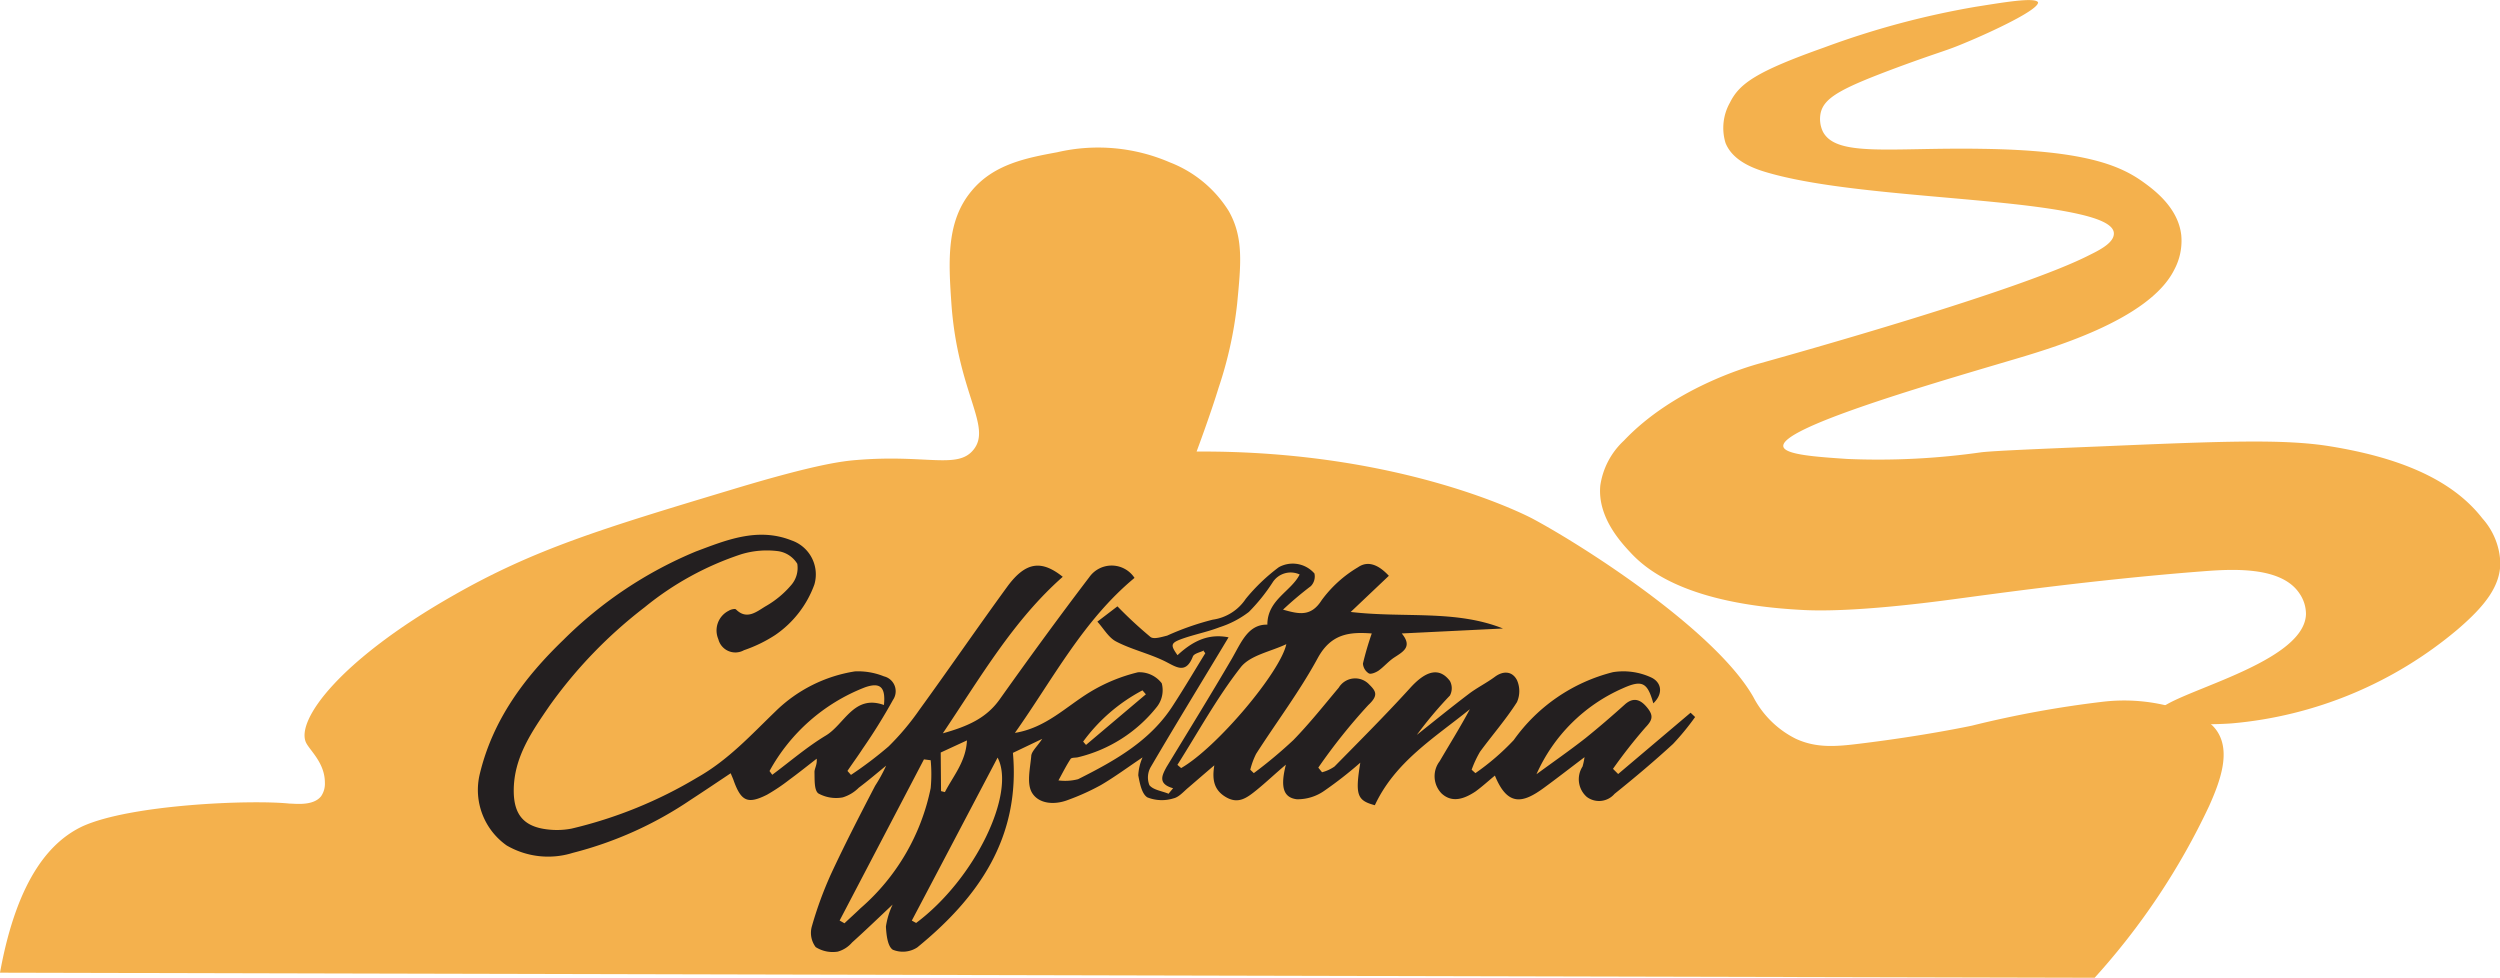
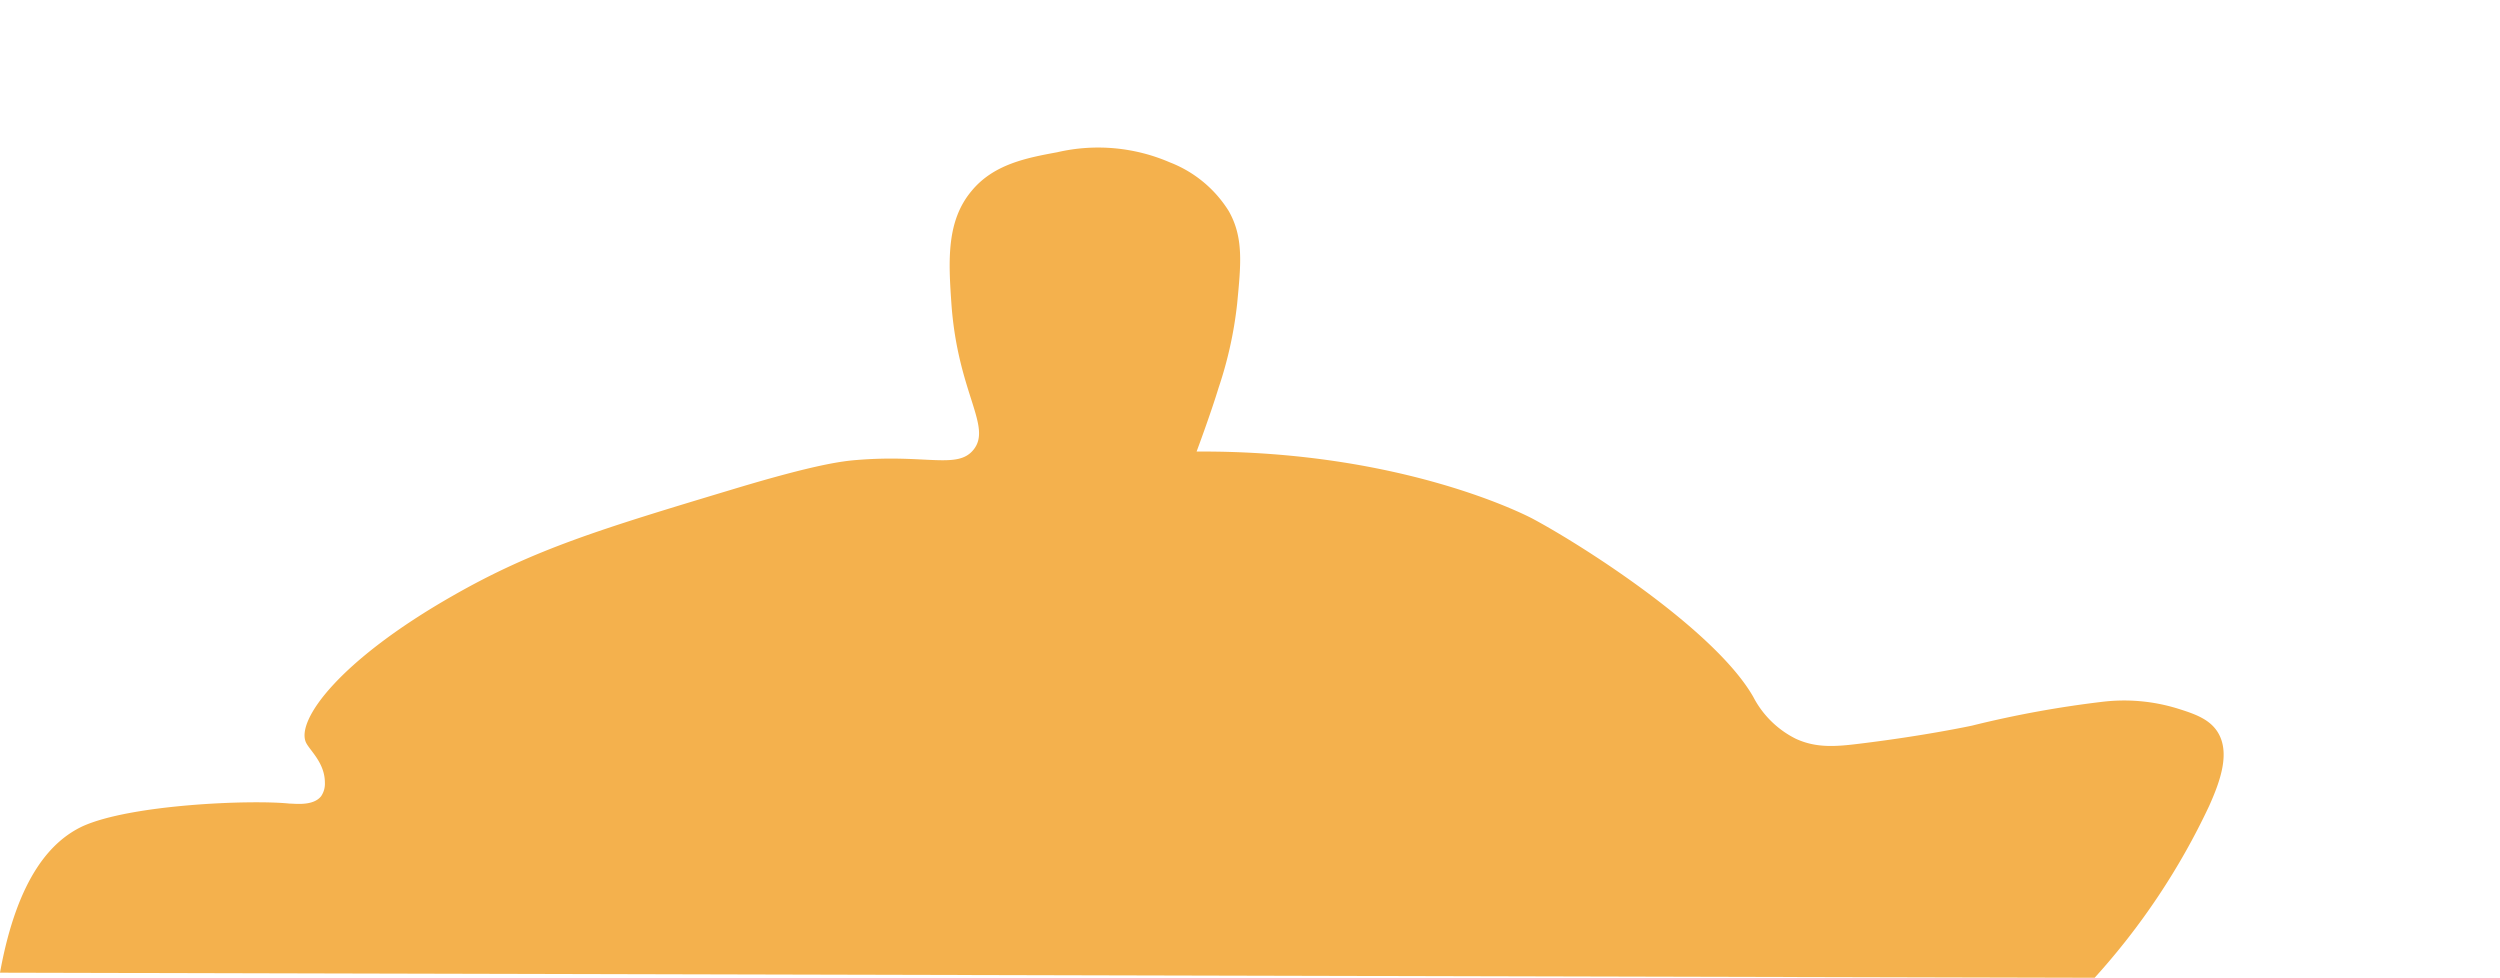
<svg xmlns="http://www.w3.org/2000/svg" viewBox="0 0 226.77 88.69">
  <defs>
    <style>.cls-1{fill:#f4b14d;}.cls-2{fill:#231f20;}</style>
  </defs>
  <title>Risorsa 15</title>
  <g id="Livello_2" data-name="Livello 2">
    <g id="Livello_1-2" data-name="Livello 1">
      <path class="cls-1" d="M0,88.23c1.61-8.87,4.8-12,7.47-13.27,4.39-2,15.31-2.43,18.77-2.07.51,0,2.17.25,2.89-.67A2,2,0,0,0,29.47,71c0-1.82-1.38-2.93-1.72-3.66-.9-2,3-7.41,13.27-13.27,7.43-4.26,13.57-6.11,25.46-9.69,7.62-2.3,10-2.56,11.3-2.66,6.27-.51,9.08.86,10.52-.92,1.72-2.12-1.43-5.15-2-13.26-.27-3.91-.46-7.49,1.83-10.22,2-2.43,5-3,7.77-3.51a16.4,16.4,0,0,1,10.22.92,10.94,10.94,0,0,1,5.34,4.42c1.35,2.39,1.11,4.76.76,8.39a36.07,36.07,0,0,1-1.68,7.62c-.73,2.4-2,5.8-2,5.8,19-.12,30.5,6.1,30.5,6.1,4.76,2.55,16.58,10.16,20,16.16A8.73,8.73,0,0,0,162.87,67c1.88.88,3.69.72,5.8.46,6-.73,10.21-1.64,10.21-1.64a95.89,95.89,0,0,1,11.9-2.17,16.47,16.47,0,0,1,6.71.61c1.5.47,2.9.93,3.66,2.13,1.18,1.86.25,4.46-.76,6.71A63.16,63.16,0,0,1,190,88.69Z" />
-       <path class="cls-1" d="M184.88.24c-.17-.55-3.28,0-5.7.38a76.68,76.68,0,0,0-13.72,3.69c-6.14,2.18-7.68,3.26-8.54,5a4.67,4.67,0,0,0-.4,3.66c.69,1.71,2.73,2.39,4,2.74,7.48,2.12,21.51,2.15,28.27,3.76,1.29.31,2.86.81,2.95,1.63s-1.07,1.48-2.14,2c-6.26,3.24-26.9,9-30,9.87-1.22.34-7.83,2.28-12.3,7a6.92,6.92,0,0,0-2.14,4.07c-.28,2.94,2,5.29,2.85,6.2,1.4,1.46,5,4.52,15.35,5.08,1.2.07,5,.24,14.11-1,3.18-.42,12.52-1.74,22.24-2.49,2.65-.21,7.21-.51,8.87,2a3.3,3.3,0,0,1,.59,1.88c-.14,4.8-13.79,7.4-13.48,9.1.16.87,3.87,1,6.71.81a36.72,36.72,0,0,0,20.54-8.54c2.48-2.13,3.84-3.9,3.86-6a6.38,6.38,0,0,0-1.63-4.06c-2.88-3.71-7.9-5.57-13.77-6.53-4.18-.69-9.78-.47-20.82,0-6.36.26-9.55.4-10.82.53a66.13,66.13,0,0,1-12.21.61c-2.79-.19-5.68-.38-5.79-1.14-.24-1.65,12.39-5.37,20.31-7.71,3.8-1.12,12.85-3.7,15.15-8.31a5.55,5.55,0,0,0,.64-3.12c-.27-2.51-2.47-4.13-3.47-4.85-2.14-1.53-5.39-2.87-14.61-3-8.21-.14-13.24.79-14.44-1.58a2.69,2.69,0,0,1-.2-1.63c.3-1.48,2-2.33,7.22-4.27,3.82-1.4,4.12-1.38,6-2.18,2.15-.89,6.72-3,6.5-3.66" />
-       <path class="cls-2" d="M109.21,59c-.33.17-.86.26-1,.53-.66,1.71-1.56.93-2.61.42-1.41-.68-3-1.05-4.36-1.76-.69-.36-1.14-1.19-1.7-1.8L101.36,55a38.15,38.15,0,0,0,3,2.78c.3.23,1,0,1.5-.12A24.78,24.78,0,0,1,110,56.21a4.32,4.32,0,0,0,3-1.89A16.94,16.94,0,0,1,116,51.45a2.61,2.61,0,0,1,3.23.57,1.25,1.25,0,0,1-.33,1.15,31.23,31.23,0,0,0-2.52,2.13c1.4.39,2.52.69,3.5-.85a11.07,11.07,0,0,1,3.31-3c1-.69,2-.07,2.79.78l-3.46,3.28c4.87.57,9.49-.22,13.81,1.5l-9.18.45c1,1.2.13,1.65-.68,2.18-.52.34-.92.83-1.42,1.19-.25.17-.7.36-.89.25a1.14,1.14,0,0,1-.53-.89,27.79,27.79,0,0,1,.8-2.73c-2-.15-3.69,0-4.91,2.25-1.63,3-3.72,5.77-5.58,8.67a6.87,6.87,0,0,0-.53,1.44l.32.31a41.94,41.94,0,0,0,3.59-3c1.46-1.5,2.77-3.15,4.12-4.76a1.74,1.74,0,0,1,2.75-.29c.64.63.86,1-.08,1.88a52.11,52.11,0,0,0-4.53,5.67l.34.42a3.56,3.56,0,0,0,1.13-.52c2.31-2.35,4.64-4.68,6.85-7.11,1.43-1.59,2.65-1.93,3.62-.65a1.4,1.4,0,0,1,0,1.32,36,36,0,0,0-3,3.57c1.56-1.24,3.11-2.5,4.69-3.7.76-.58,1.62-1,2.39-1.57s1.58-.51,2,.3a2.46,2.46,0,0,1,0,2c-1,1.57-2.25,3-3.35,4.5a9.72,9.72,0,0,0-.76,1.63l.34.31a21.91,21.91,0,0,0,3.48-3,15.76,15.76,0,0,1,9-6.16,6,6,0,0,1,3.42.46c.92.4,1.23,1.41.24,2.37-.53-1.89-1-2.16-2.76-1.37a15.26,15.26,0,0,0-7.84,7.8c1.48-1.09,3-2.14,4.44-3.27,1.24-1,2.4-2,3.6-3.08.85-.74,1.51-.33,2.06.38s.38,1.1-.22,1.73a46.66,46.66,0,0,0-2.94,3.75l.47.47,6.57-5.56.41.39a23,23,0,0,1-2,2.44c-1.71,1.57-3.49,3.07-5.31,4.53a1.85,1.85,0,0,1-2.51.28,2.13,2.13,0,0,1-.39-2.76,6.63,6.63,0,0,0,.18-.85c-1.4,1.06-2.53,1.94-3.68,2.78-1.88,1.38-3.29,1.75-4.45-1.11-.61.5-1.15,1-1.77,1.45-1,.66-2.1,1.06-3.06.18a2.24,2.24,0,0,1-.18-2.93c.91-1.56,1.87-3.09,2.74-4.72-3.19,2.58-6.78,4.76-8.62,8.71-1.61-.43-1.8-.92-1.32-3.86a36,36,0,0,1-3.25,2.54,4.22,4.22,0,0,1-2.5.78c-1.26-.15-1.51-1.15-1-3.14-1,.84-1.81,1.62-2.69,2.33s-1.64,1.26-2.74.62-1.28-1.6-1.06-2.89c-.78.66-1.54,1.32-2.33,2-.44.36-.87.89-1.38,1a3.56,3.56,0,0,1-2.36-.09c-.52-.31-.7-1.32-.83-2a4.55,4.55,0,0,1,.39-1.63c-1.33.89-2.5,1.76-3.76,2.5a21,21,0,0,1-3,1.36c-1.23.48-2.67.37-3.28-.67-.48-.83-.16-2.18-.06-3.28,0-.42.47-.81,1-1.59l-2.66,1.27c.69,7.69-3.13,13.13-8.68,17.65a2.4,2.4,0,0,1-2.21.21c-.48-.3-.59-1.36-.63-2.1a7.05,7.05,0,0,1,.61-2c-1.39,1.31-2.52,2.4-3.68,3.44a2.66,2.66,0,0,1-1.3.83,2.89,2.89,0,0,1-2-.41A2.15,2.15,0,0,1,73.65,84a34.16,34.16,0,0,1,1.73-4.72c1.25-2.69,2.61-5.33,4-8a13.64,13.64,0,0,0,1-1.83c-.83.68-1.64,1.37-2.48,2a3.47,3.47,0,0,1-1.46.88,3.32,3.32,0,0,1-2.21-.36c-.39-.29-.33-1.27-.35-1.94,0-.33.26-.67.2-1.21-.84.65-1.66,1.31-2.51,1.93a17,17,0,0,1-2,1.34c-1.73.87-2.33.6-3-1.23-.07-.22-.17-.42-.29-.72-1.26.84-2.43,1.63-3.63,2.41a34,34,0,0,1-10.69,4.81,7.48,7.48,0,0,1-6-.67,6.16,6.16,0,0,1-2.46-6.4c1.18-5,4.09-8.86,7.63-12.27a37.24,37.24,0,0,1,12-8c2.68-1,5.58-2.23,8.67-1a3.26,3.26,0,0,1,2.07,4,9.44,9.44,0,0,1-3.55,4.58,12.66,12.66,0,0,1-2.84,1.38,1.59,1.59,0,0,1-2.32-1,2,2,0,0,1,.94-2.58c.18-.12.57-.21.66-.12,1,1,1.91.17,2.71-.3a8.65,8.65,0,0,0,2.3-1.91,2.37,2.37,0,0,0,.55-1.93A2.45,2.45,0,0,0,70.62,50a8,8,0,0,0-3.4.28,27.39,27.39,0,0,0-8.74,4.8,41.89,41.89,0,0,0-8.64,8.95c-1.59,2.32-3.24,4.67-3.24,7.69,0,2.18.92,3.28,3.1,3.52a7,7,0,0,0,2.15-.08,40,40,0,0,0,11.41-4.64c2.8-1.58,4.86-3.85,7.09-6a13.22,13.22,0,0,1,7.2-3.62,6.27,6.27,0,0,1,2.63.45A1.39,1.39,0,0,1,81,63.49a51.18,51.18,0,0,1-2.76,4.44c-.43.67-.91,1.31-1.37,2l.32.36a34.87,34.87,0,0,0,3.42-2.59,23.36,23.36,0,0,0,2.79-3.32c2.7-3.72,5.31-7.52,8-11.21,1.65-2.22,3.07-2.39,5-.85-4.46,3.94-7.39,9-10.88,14.2,2.24-.63,3.93-1.36,5.15-3.07,2.66-3.74,5.36-7.45,8.14-11.1a2.48,2.48,0,0,1,4.1.07c-4.66,3.86-7.39,9.17-10.85,14.06,2.82-.46,4.64-2.39,6.82-3.71a15.31,15.31,0,0,1,4.35-1.79,2.55,2.55,0,0,1,2.15,1,2.44,2.44,0,0,1-.46,2.16,13,13,0,0,1-7.14,4.55c-.23.06-.59,0-.68.17-.4.61-.73,1.28-1.09,1.93a4.72,4.72,0,0,0,1.78-.11c3.34-1.68,6.61-3.49,8.68-6.8,1-1.54,1.91-3.09,2.86-4.63l-.15-.19M106,72c.13-.17.27-.33.41-.5-1.42-.4-1-1.18-.6-1.92,2-3.29,4-6.53,5.94-9.85.85-1.48,1.47-3.11,3.21-3.07,0-2.26,2.15-3,2.93-4.55a1.94,1.94,0,0,0-2.46.73,16.43,16.43,0,0,1-2.15,2.67,8.7,8.7,0,0,1-2.67,1.39c-1.16.45-2.4.67-3.56,1.11-.87.34-.86.55-.24,1.42,1.53-1.42,2.94-1.95,4.63-1.62l-.74,1.23c-2.11,3.5-4.25,7-6.31,10.52a1.9,1.9,0,0,0-.13,1.66c.35.44,1.14.53,1.74.78M76.16,83.5l.44.25c.48-.46,1-.92,1.45-1.36a19.58,19.58,0,0,0,6.37-10.9,13.34,13.34,0,0,0,0-2.53l-.61-.08L76.16,83.5m6.54,0,.4.22c5.36-4,9.07-11.8,7.39-15-2.66,5.06-5.22,9.93-7.79,14.8m24.1-14.14.34.29c3.23-1.85,9-8.7,9.54-11.24-1.4.67-3.27,1-4.13,2.09-2.16,2.76-3.86,5.88-5.75,8.86m-37,.56.25.34c1.61-1.2,3.15-2.53,4.86-3.56s2.54-3.75,5.27-2.77c.17-1.63-.34-2.11-1.78-1.58a16.8,16.8,0,0,0-8.6,7.57m15.56,1.82.35.09c.75-1.46,1.91-2.76,2-4.69l-2.38,1.1Zm18.58-8.78-.31-.36a15.77,15.77,0,0,0-5.38,4.65l.26.3,5.43-4.59" />
    </g>
  </g>
</svg>